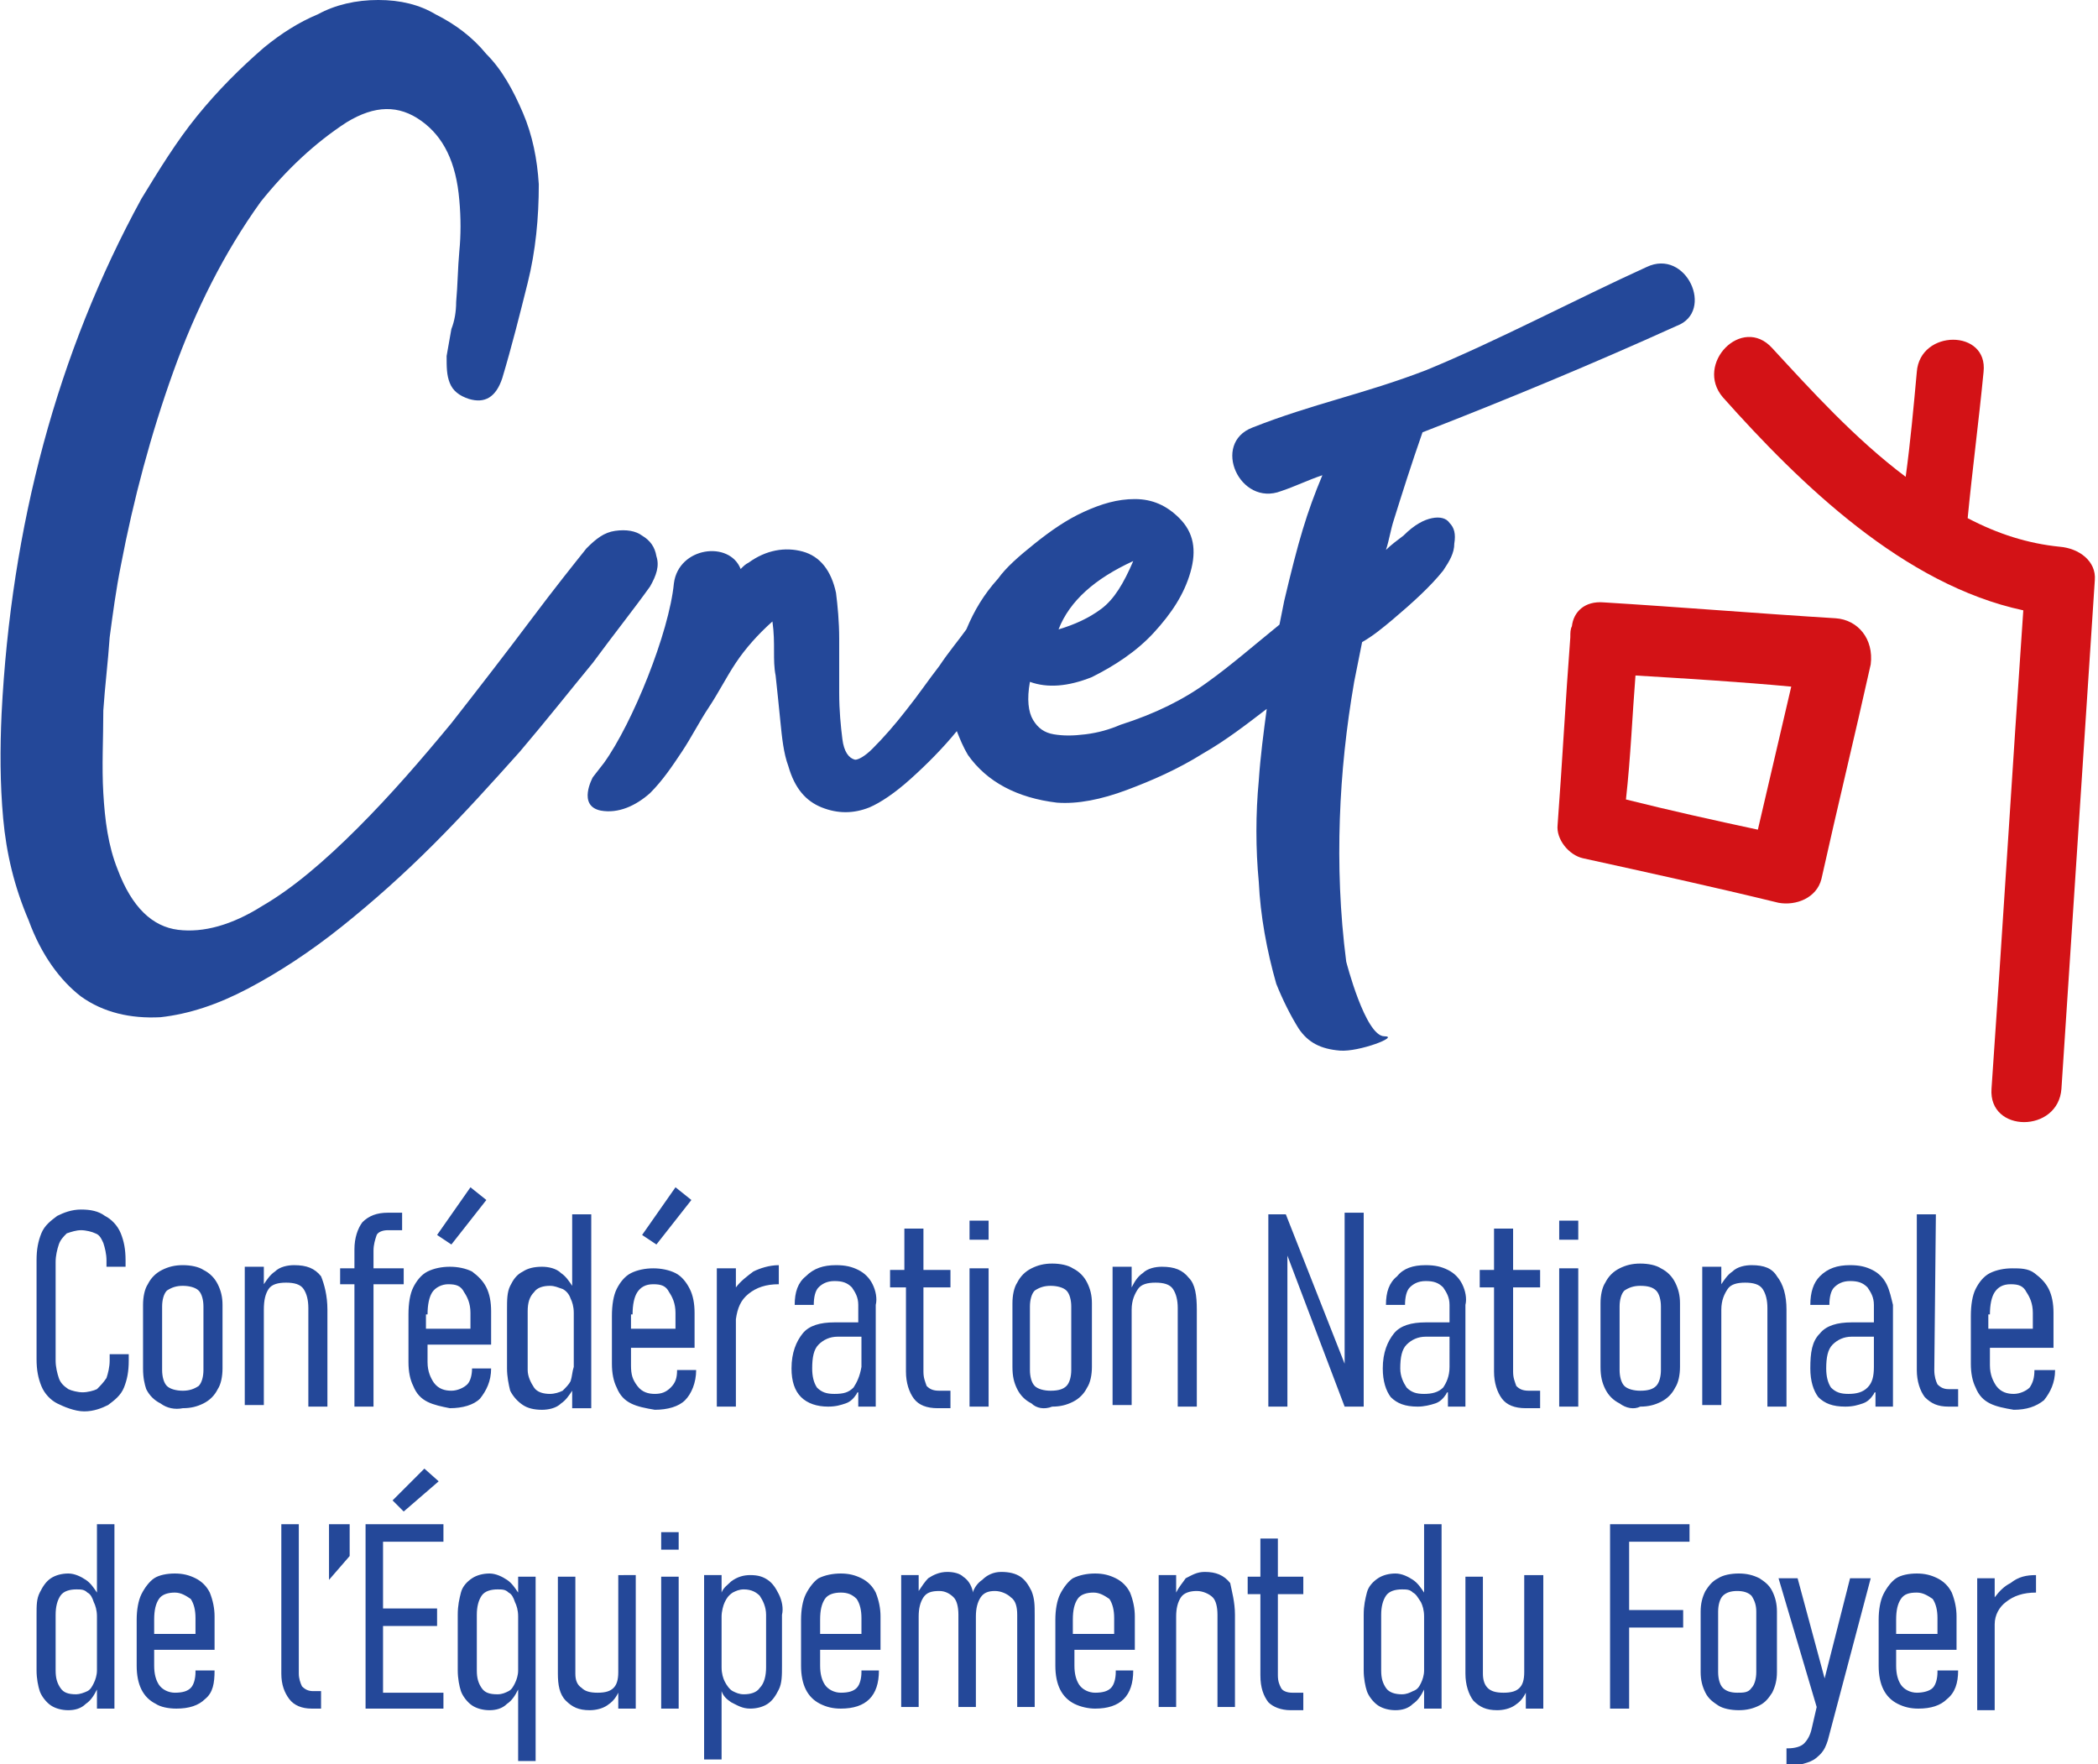
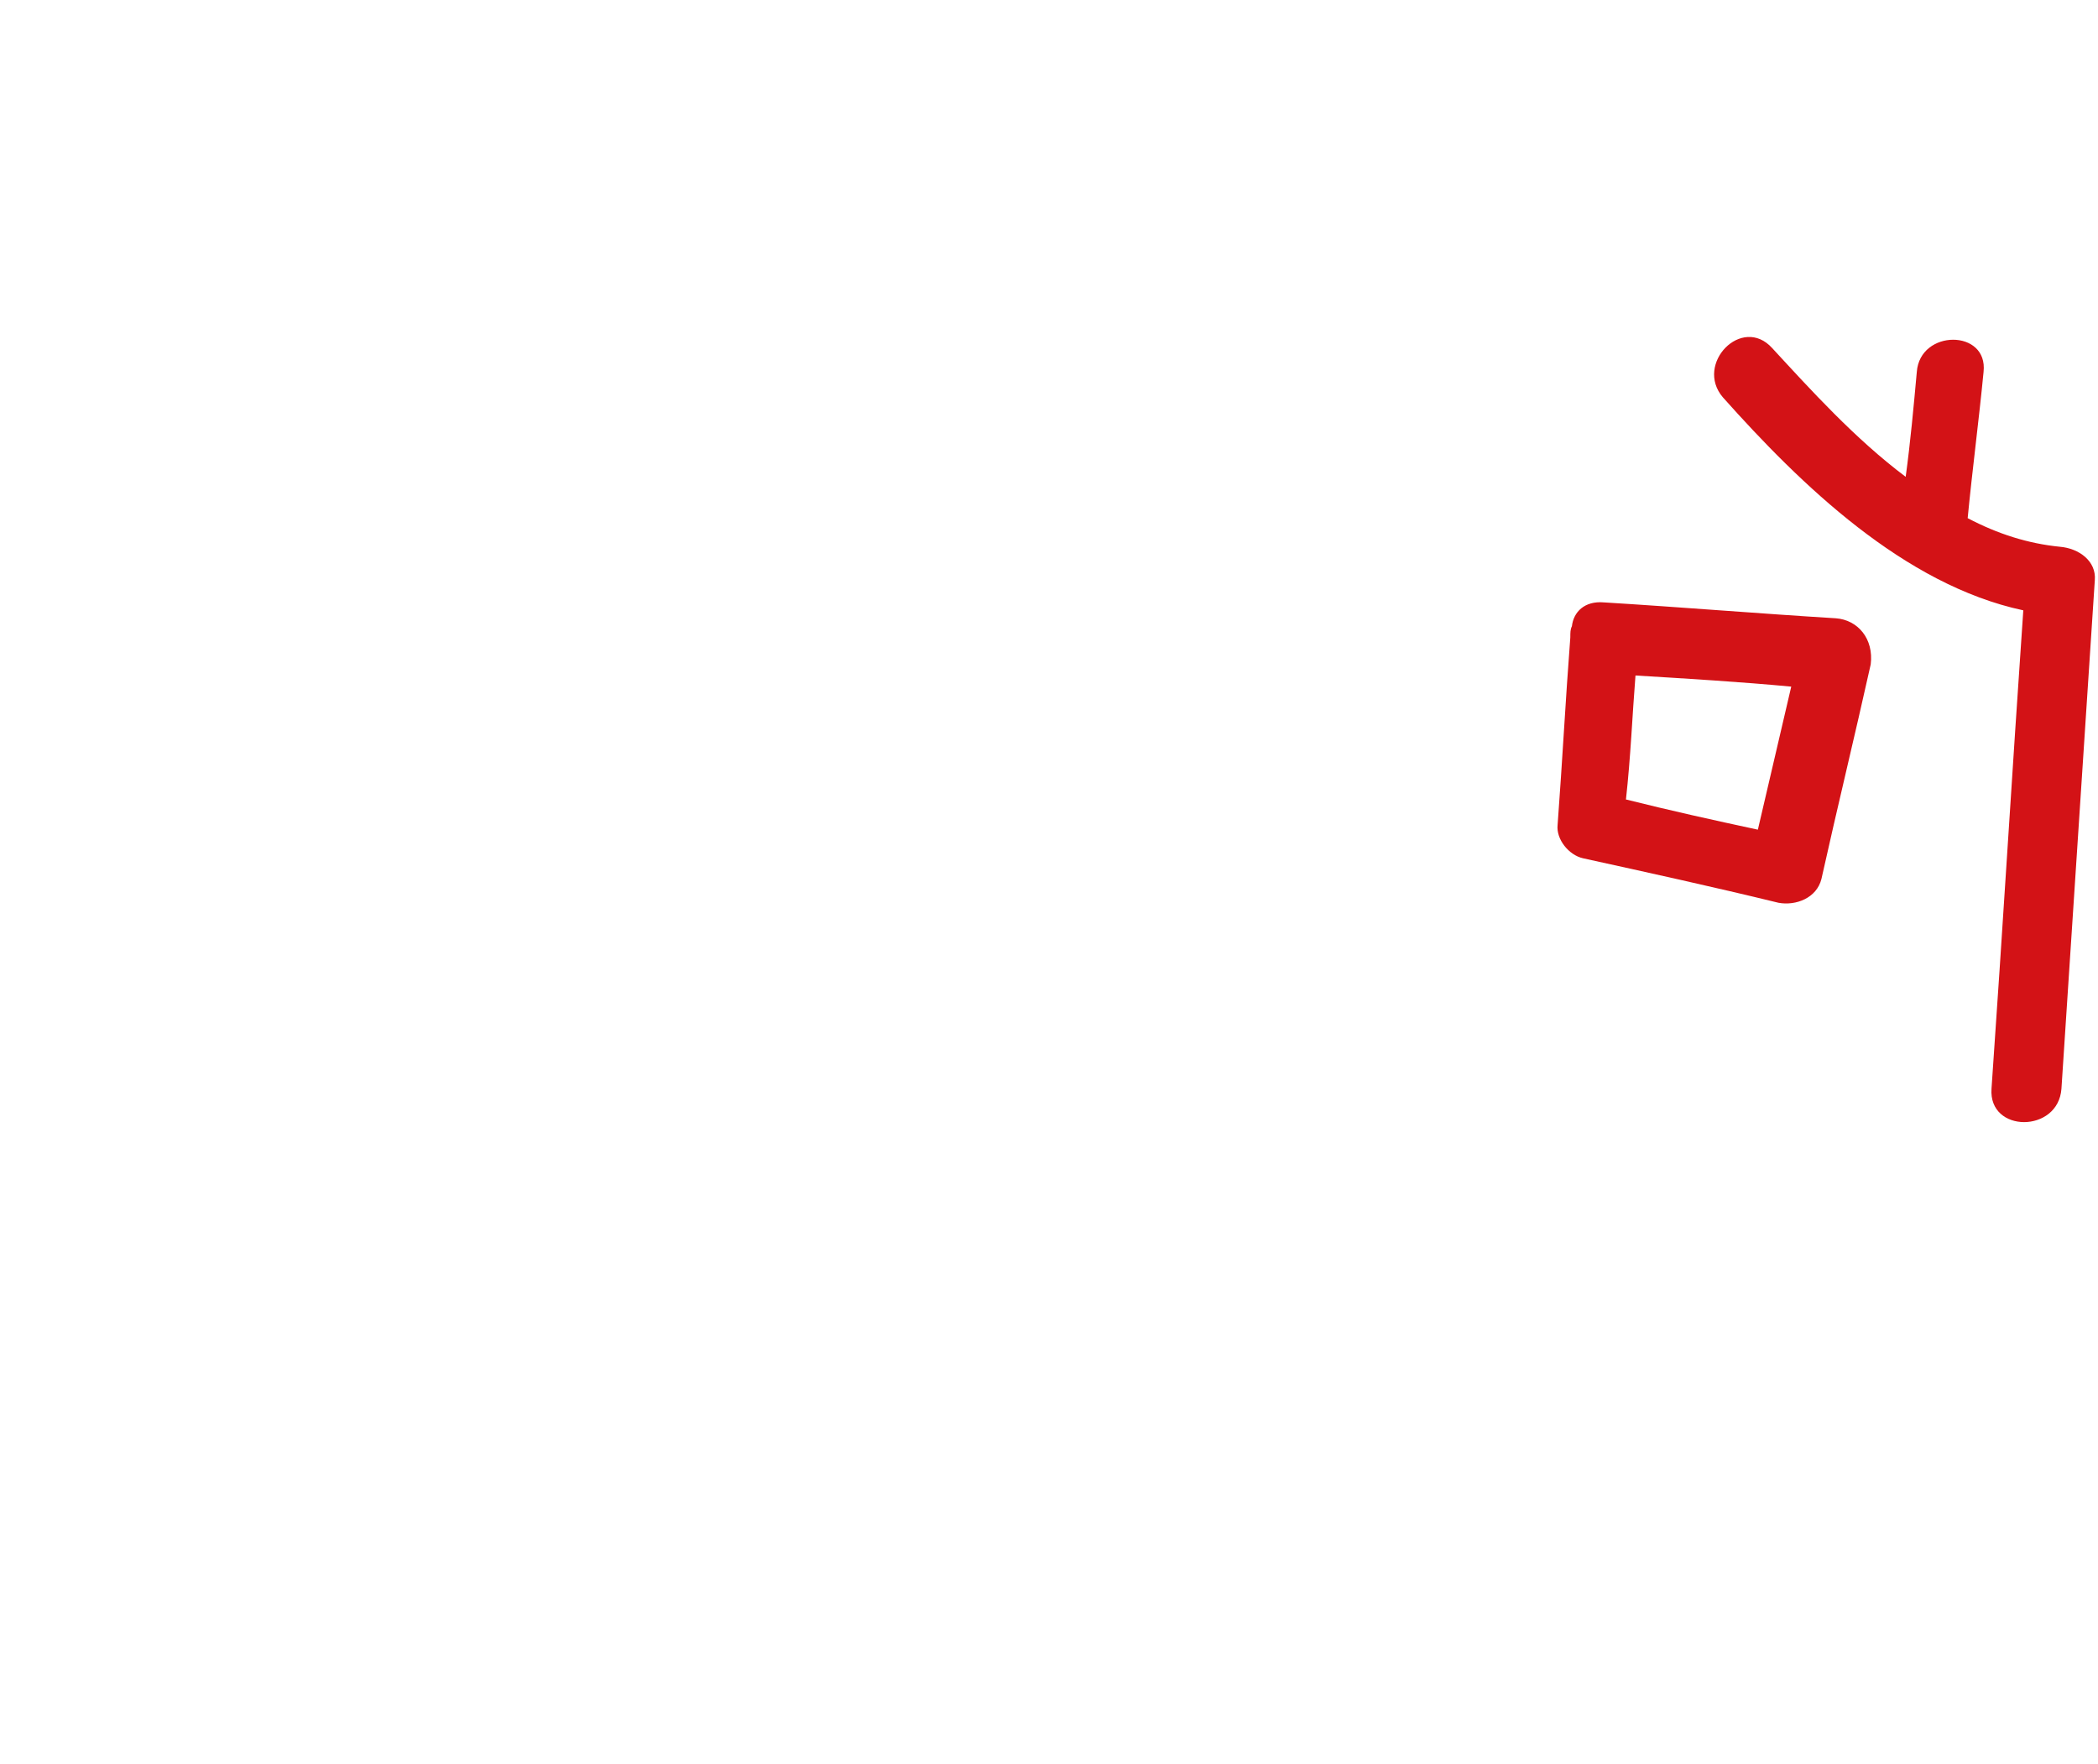
<svg xmlns="http://www.w3.org/2000/svg" x="0px" y="0px" width="132px" height="111px" xml:space="preserve">
  <path d="M115.5 38.9c-4.9-.3-9.7-.7-14.6-1-1.2-.1-1.9.6-2 1.5-.1.2-.1.4-.1.7-.3 3.9-.5 7.8-.8 11.8-.1.9.7 1.9 1.6 2.1 4.1.9 8.2 1.8 12.3 2.8 1.1.2 2.4-.3 2.7-1.5 1-4.5 2.1-9 3.1-13.5.2-1.6-.8-2.8-2.2-2.9zm-12.6 3.6c3.3.2 6.6.4 9.8.7l-2.1 9c-2.8-.6-5.5-1.2-8.3-1.9.3-2.7.4-5.3.6-7.8zm26.7-8.1c-2-.2-3.9-.8-5.8-1.8.3-3.1.7-6.1 1-9.2.3-2.7-4-2.7-4.2 0-.2 2.2-.4 4.4-.7 6.6-3.2-2.4-6-5.5-8.4-8.1-1.9-2.1-4.9 1-3.1 3.1 4.9 5.5 11.4 11.8 18.9 13.4-.7 10.1-1.3 20.1-2 30.1-.2 2.8 4.2 2.8 4.4 0 .7-10.6 1.4-21.3 2.1-32 .1-1.2-1-2-2.2-2.1z" fill="#d31216" />
-   <path fill="#244899" d="M3.6 88.3c-.4-.2-.8-.6-1-1.1-.2-.5-.3-1-.3-1.7v-6.2c0-.7.1-1.2.3-1.7.2-.5.6-.8 1-1.1.4-.2.9-.4 1.5-.4s1.1.1 1.5.4c.4.2.8.6 1 1.1.2.5.3 1 .3 1.7v.4H6.7v-.4c0-.4-.1-.8-.2-1.1-.1-.2-.2-.5-.5-.6-.2-.1-.6-.2-.9-.2-.3 0-.6.1-.9.2-.2.2-.4.4-.5.7-.1.3-.2.7-.2 1.1v6.2c0 .4.1.8.2 1.1.1.3.3.5.6.7.2.1.6.2.9.2.3 0 .7-.1.9-.2.2-.2.4-.4.6-.7.1-.3.2-.7.2-1.1v-.4h1.2v.4c0 .7-.1 1.2-.3 1.7-.2.5-.6.8-1 1.1-.4.2-.9.4-1.5.4s-1.3-.3-1.7-.5zM10.1 88.3c-.4-.2-.7-.5-.9-.9-.1-.3-.2-.7-.2-1.3v-4c0-.5.1-1 .3-1.3.2-.4.5-.7.9-.9.4-.2.8-.3 1.3-.3s1 .1 1.3.3c.4.2.7.5.9.9.2.4.3.8.3 1.3v4c0 .5-.1 1-.3 1.3-.2.4-.5.7-.9.9-.4.2-.8.3-1.3.3-.5.1-1 0-1.4-.3zm2.4-1.1c.2-.2.3-.6.3-1v-4c0-.4-.1-.8-.3-1-.2-.2-.6-.3-1-.3s-.7.1-1 .3c-.2.2-.3.6-.3 1v4c0 .4.1.8.3 1 .2.2.6.3 1 .3s.7-.1 1-.3zM20.6 82.4v6.1h-1.2v-6.2c0-.5-.1-.9-.3-1.2-.2-.3-.6-.4-1.1-.4-.5 0-.9.1-1.1.4-.2.3-.3.7-.3 1.3v6h-1.2v-8.7h1.2v1.1c.2-.3.4-.6.7-.8.3-.3.8-.4 1.2-.4.8 0 1.3.2 1.7.7.2.5.4 1.2.4 2.1zM23.5 78.7v1.1h1.9v1h-1.9v7.7h-1.2v-7.7h-.9v-1h.9v-1.2c0-.7.2-1.3.5-1.7.4-.4.9-.6 1.6-.6h.9v1.1h-.9c-.3 0-.6.1-.7.3-.1.3-.2.6-.2 1zM29.6 74.7l-2.1 3 .9.6 2.2-2.8-1-.8zM30.9 84.7v-2.2c0-.6-.1-1.1-.3-1.5-.2-.4-.5-.7-.9-1-.4-.2-.9-.3-1.4-.3-.5 0-1 .1-1.4.3-.4.2-.7.6-.9 1-.2.4-.3 1-.3 1.7v3c0 .6.1 1.1.3 1.5.2.5.5.8.9 1 .4.2.9.3 1.4.4.8 0 1.5-.2 1.9-.6.4-.5.7-1.1.7-1.9h-1.2c0 .4-.1.8-.3 1s-.6.4-1 .4-.8-.1-1.1-.5c-.2-.3-.4-.7-.4-1.3v-1.1h4zm-4-2c0-.6.1-1.1.3-1.4.2-.3.6-.5 1-.5.5 0 .8.1 1 .5.2.3.4.7.4 1.3v1h-2.8v-.9zM36 76.4v4.5c-.2-.3-.4-.6-.7-.8-.3-.3-.8-.4-1.2-.4-.5 0-.9.1-1.2.3-.4.2-.6.5-.8.9-.2.4-.2.9-.2 1.5v3.7c0 .5.1 1 .2 1.4.2.4.5.7.8.9.3.2.7.3 1.2.3.4 0 .9-.1 1.2-.4.3-.2.5-.5.7-.8v1.1h1.2V76.4H36zm-.1 10.5c-.1.2-.3.4-.5.6-.2.1-.5.2-.8.2-.4 0-.8-.1-1-.4-.2-.3-.4-.7-.4-1.1v-3.7c0-.5.1-.9.4-1.2.2-.3.6-.4 1-.4.3 0 .5.1.8.2.2.1.4.3.5.6.1.2.2.5.2.9V86c-.1.3-.1.6-.2.9zM42.5 74.7l-2.1 3 .9.6 2.2-2.8-1-.8zM42.6 86.2c0 .5-.1.8-.4 1.1s-.6.4-1 .4-.8-.1-1.1-.5-.4-.7-.4-1.3v-1.1h4v-2.2c0-.6-.1-1.1-.3-1.5-.2-.4-.5-.8-.9-1-.4-.2-.9-.3-1.4-.3-.5 0-1 .1-1.4.3-.4.2-.7.6-.9 1-.2.4-.3 1-.3 1.7v3c0 .6.1 1.1.3 1.5.2.5.5.8.9 1 .4.2.9.3 1.5.4.8 0 1.5-.2 1.9-.6s.7-1.1.7-1.9h-1.2zm-2.8-3.5c0-.6.1-1.1.3-1.4s.5-.5 1-.5.8.1 1 .5c.2.3.4.7.4 1.3v1h-2.8v-.9zM49 79.6v1.2c-.8 0-1.4.2-1.9.6-.5.4-.7.9-.8 1.6v5.5h-1.2v-8.7h1.2V81c.3-.4.7-.7 1.1-1 .4-.2 1-.4 1.6-.4zM54.9 80.8c-.2-.4-.5-.7-.9-.9-.4-.2-.8-.3-1.4-.3-.8 0-1.4.2-1.9.7-.5.4-.7 1-.7 1.8h1.2c0-.5.1-.9.3-1.1.2-.2.5-.4 1-.4s.8.1 1.1.4c.2.3.4.6.4 1.1v1.1h-1.5c-.9 0-1.6.2-2 .7-.4.5-.7 1.2-.7 2.2 0 .8.2 1.4.6 1.8.4.4 1 .6 1.7.6.5 0 .8-.1 1.1-.2.3-.1.5-.3.7-.6 0 0 0-.1.1-.1v.9h1.1v-6.4c.1-.4 0-.9-.2-1.3zm-1.2 6.5c-.3.3-.6.4-1.2.4-.5 0-.8-.1-1.1-.4-.2-.3-.3-.7-.3-1.2 0-.7.1-1.2.4-1.5.3-.3.7-.5 1.2-.5h1.5V86c-.1.6-.3 1-.5 1.3zM58.1 81v5.3c0 .4.1.6.2.9.2.2.4.3.8.3h.7v1.1H59c-.7 0-1.2-.2-1.5-.6-.3-.4-.5-1-.5-1.7V81h-1v-1.1h.9v-2.6h1.2v2.6h1.7V81h-1.7zM61 76.8h1.2V78H61v-1.2zm0 3h1.2v8.7H61v-8.7zM64.9 88.3c-.4-.2-.7-.5-.9-.9-.2-.4-.3-.8-.3-1.4v-4c0-.5.1-1 .3-1.3.2-.4.5-.7.9-.9.4-.2.8-.3 1.3-.3s1 .1 1.3.3c.4.2.7.5.9.9.2.4.3.8.3 1.3v4c0 .5-.1 1-.3 1.3-.2.4-.5.7-.9.9-.4.2-.8.3-1.3.3-.5.2-1 .1-1.3-.2zm2.2-1.1c.2-.2.3-.6.3-1v-4c0-.4-.1-.8-.3-1-.2-.2-.6-.3-1-.3s-.7.1-1 .3c-.2.2-.3.6-.3 1v4c0 .4.1.8.3 1 .2.2.6.3 1 .3.5 0 .8-.1 1-.3zM75.3 82.4v6.1h-1.2v-6.2c0-.5-.1-.9-.3-1.2-.2-.3-.6-.4-1.1-.4-.5 0-.9.1-1.1.4-.2.3-.4.7-.4 1.3v-.2 6.2H70v-8.7h1.2V81c.2-.4.4-.7.7-.9.3-.3.8-.4 1.2-.4.8 0 1.3.2 1.7.7.4.4.5 1.1.5 2zM85.8 76.3v12.2h-1.2L81 79v9.5h-1.2V76.4h1.1l3.7 9.4v-9.5zM92 80.8c-.2-.4-.5-.7-.9-.9-.4-.2-.8-.3-1.4-.3-.8 0-1.4.2-1.8.7-.5.4-.7 1-.7 1.8h1.2c0-.5.1-.9.3-1.1.2-.2.5-.4 1-.4s.8.1 1.1.4c.2.3.4.6.4 1.1v1.1h-1.5c-.9 0-1.6.2-2 .7-.4.5-.7 1.2-.7 2.2 0 .8.2 1.4.5 1.8.4.4.9.6 1.7.6.4 0 .8-.1 1.1-.2.3-.1.5-.3.7-.6 0 0 0-.1.1-.1v.9h1.1v-6.4c.1-.4 0-.9-.2-1.3zm-1.2 6.5c-.3.3-.7.4-1.2.4s-.8-.1-1.1-.4c-.2-.3-.4-.7-.4-1.2 0-.7.1-1.2.4-1.5.3-.3.7-.5 1.2-.5h1.5V86c0 .6-.2 1-.4 1.3zM95.2 81v5.3c0 .4.1.6.2.9.2.2.4.3.8.3h.7v1.1H96c-.7 0-1.2-.2-1.5-.6-.3-.4-.5-1-.5-1.7V81h-.9v-1.1h.9v-2.6h1.2v2.6h1.7V81h-1.7zM98.1 76.8h1.2V78h-1.2v-1.2zm0 3h1.2v8.7h-1.2v-8.7zM101.9 88.3c-.4-.2-.7-.5-.9-.9-.2-.4-.3-.8-.3-1.4v-4c0-.5.1-1 .3-1.3.2-.4.5-.7.9-.9.4-.2.8-.3 1.3-.3s1 .1 1.3.3c.4.2.7.5.9.9.2.4.3.8.3 1.3v4c0 .5-.1 1-.3 1.3-.2.4-.5.7-.9.9-.4.2-.8.3-1.3.3-.4.2-.9.1-1.3-.2zm2.3-1.1c.2-.2.3-.6.3-1v-4c0-.4-.1-.8-.3-1-.2-.2-.5-.3-1-.3-.4 0-.7.1-1 .3-.2.2-.3.6-.3 1v4c0 .4.1.8.3 1 .2.2.6.3 1 .3.5 0 .8-.1 1-.3zM112.4 82.4v6.1h-1.2v-6.2c0-.5-.1-.9-.3-1.2-.2-.3-.6-.4-1.1-.4s-.9.1-1.1.4c-.2.3-.4.7-.4 1.3v6h-1.2v-8.7h1.2v1.1c.2-.3.4-.6.7-.8.3-.3.8-.4 1.2-.4.8 0 1.3.2 1.6.7.4.5.6 1.2.6 2.1zM118.7 80.8c-.2-.4-.5-.7-.9-.9-.4-.2-.8-.3-1.4-.3-.8 0-1.4.2-1.9.7-.4.4-.6 1-.6 1.8h1.2c0-.5.1-.9.3-1.1.2-.2.5-.4 1-.4s.8.1 1.1.4c.2.3.4.6.4 1.1v1.1h-1.4c-.9 0-1.6.2-2 .7-.5.5-.6 1.2-.6 2.2 0 .8.2 1.4.5 1.8.4.4.9.6 1.7.6.5 0 .8-.1 1.1-.2.3-.1.5-.3.7-.6 0 0 0-.1.1-.1v.9h1.1v-6.4c-.1-.4-.2-.9-.4-1.3zm-1.2 6.5c-.3.3-.7.4-1.2.4s-.8-.1-1.1-.4c-.2-.3-.3-.7-.3-1.2 0-.7.1-1.2.4-1.5.3-.3.7-.5 1.2-.5h1.4V86c0 .6-.1 1-.4 1.3zM121.7 86.2c0 .4.1.7.2.9.2.2.4.3.7.3h.6v1.1h-.6c-.7 0-1.1-.2-1.5-.6-.3-.4-.5-1-.5-1.7v-9.8h1.2l-.1 9.8zM128 86.2c0 .5-.1.8-.3 1.1-.2.2-.6.4-1 .4s-.8-.1-1.1-.5c-.2-.3-.4-.7-.4-1.3v-1.1h4v-2.2c0-.6-.1-1.1-.3-1.5-.2-.4-.5-.7-.9-1s-.9-.3-1.4-.3c-.5 0-1 .1-1.4.3-.4.2-.7.6-.9 1-.2.4-.3 1-.3 1.7v3c0 .6.1 1.1.3 1.5.2.5.5.8.9 1 .4.2.9.3 1.5.4.8 0 1.4-.2 1.9-.6.4-.5.7-1.1.7-1.9H128zm-2.8-3.5c0-.6.1-1.1.3-1.4s.5-.5 1-.5.8.1 1 .5c.2.3.4.7.4 1.3v1h-2.8v-.9zM6.1 95.9v4.3c-.2-.3-.4-.6-.7-.8-.3-.2-.7-.4-1.1-.4-.4 0-.8.1-1.1.3-.3.2-.5.5-.7.9s-.2.8-.2 1.4v3.5c0 .5.1 1 .2 1.3s.4.7.7.9c.3.2.7.3 1.1.3.4 0 .8-.1 1.1-.4.3-.2.5-.5.7-.9v1.2h1.1V95.9H6.1zm0 9.2c0 .3-.1.6-.2.8-.1.2-.2.4-.4.5-.2.1-.5.2-.7.2-.5 0-.8-.1-1-.4-.2-.3-.3-.6-.3-1.1v-3.5c0-.5.1-.9.3-1.2.2-.3.6-.4 1-.4.3 0 .5 0 .7.2.2.1.3.3.4.6.1.2.2.5.2.9v-.3 3.7zM12.3 105.2c0 .4-.1.8-.3 1-.2.2-.5.3-1 .3-.4 0-.8-.2-1-.5-.2-.3-.3-.7-.3-1.2v-1h3.8v-2.1c0-.5-.1-1-.3-1.5-.2-.4-.5-.7-.9-.9s-.8-.3-1.3-.3-1 .1-1.3.3c-.3.2-.6.6-.8 1-.2.4-.3 1-.3 1.6v2.9c0 .6.1 1.1.3 1.5.2.4.5.7.9.9.3.2.8.3 1.3.3.8 0 1.4-.2 1.8-.6.5-.4.6-1 .6-1.8h-1.2zm-2.6-3.3c0-.6.1-1 .3-1.3.2-.3.6-.4 1-.4s.7.2 1 .4c.2.3.3.7.3 1.2v1H9.7v-.9zM18.8 105.3c0 .3.1.6.2.8.2.2.4.3.7.3h.5v1.1h-.6c-.6 0-1.1-.2-1.4-.6-.3-.4-.5-.9-.5-1.6v-9.4h1.1v9.4zM20.7 95.9H22v2l-1.3 1.5v-3.5zM26.7 92.4l-2 2 .7.7 2.2-1.9-.9-.8zM24.1 97v4.2h3.4v1.1h-3.4v4.2h3.8v1H23V95.9h4.9V97zM32.6 99.2v1c-.2-.3-.4-.6-.7-.8-.3-.2-.7-.4-1.1-.4-.4 0-.8.1-1.1.3-.3.2-.6.5-.7.9s-.2.8-.2 1.4v3.5c0 .5.1 1 .2 1.3s.4.7.7.9c.3.2.7.3 1.1.3.4 0 .8-.1 1.1-.4.3-.2.5-.5.7-.9v4.5h1.1V99.2h-1.1zm0 6.3v-.4c0 .3-.1.6-.2.8-.1.2-.2.4-.4.5-.2.1-.4.2-.7.2-.5 0-.8-.1-1-.4-.2-.3-.3-.6-.3-1.1v-3.5c0-.5.1-.9.3-1.2.2-.3.6-.4 1-.4.3 0 .5 0 .7.2.2.1.3.3.4.6.1.2.2.5.2.9v-.2 4zM40 99.2v8.3h-1.1v-1c-.2.4-.4.6-.7.8-.3.2-.7.3-1.1.3-.7 0-1.1-.2-1.5-.6-.4-.4-.5-1-.5-1.7v-6.1h1.1v6.1c0 .4.1.7.4.9.2.2.5.3 1 .3s.8-.1 1-.3c.2-.2.3-.5.3-1v.4-6.5H40zM41.6 96.4h1.1v1.1h-1.1v-1.1zm0 2.8h1.1v8.3h-1.1v-8.3zM49 100.3c-.2-.4-.4-.7-.7-.9-.3-.2-.6-.3-1.1-.3-.4 0-.8.1-1.2.4-.2.2-.5.4-.6.7v-1.1h-1.1v11.6h1.1v-4.3c.1.3.3.5.6.7.4.2.7.4 1.2.4.4 0 .8-.1 1.1-.3.3-.2.5-.5.7-.9.2-.4.2-.9.2-1.5v-3.2c.1-.4 0-.9-.2-1.3zm-.8 4.6c0 .5-.1 1-.4 1.3-.2.3-.6.4-1 .4-.3 0-.5-.1-.7-.2-.2-.1-.4-.4-.5-.6-.1-.2-.2-.5-.2-.9v-3.2c0-.3.1-.7.2-.9.1-.2.2-.4.5-.6.2-.1.4-.2.7-.2.5 0 .8.2 1 .4.2.3.4.7.4 1.2v3.3zM54.2 105.2c0 .4-.1.8-.3 1-.2.2-.5.3-1 .3-.4 0-.8-.2-1-.5-.2-.3-.3-.7-.3-1.2v-1h3.8v-2.1c0-.5-.1-1-.3-1.5-.2-.4-.5-.7-.9-.9s-.8-.3-1.3-.3-1 .1-1.4.3c-.3.2-.6.6-.8 1-.2.4-.3 1-.3 1.6v2.9c0 .6.1 1.1.3 1.5.2.4.5.7.9.9.4.2.8.3 1.3.3.8 0 1.4-.2 1.8-.6.4-.4.6-1 .6-1.8h-1.1zm-2.6-3.3c0-.6.1-1 .3-1.3.2-.3.6-.4 1-.4s.7.1 1 .4c.2.3.3.7.3 1.2v1h-2.6v-.9zM65.1 101.6v5.8H64v-5.8c0-.5-.1-.9-.4-1.1-.2-.2-.6-.4-1-.4s-.7.1-.9.4c-.2.3-.3.7-.3 1.2v5.7h-1.1v-5.8c0-.5-.1-.9-.3-1.1-.2-.2-.5-.4-.9-.4-.5 0-.8.1-1 .4-.2.3-.3.7-.3 1.2v5.7h-1.1v-8.3h1.1v1c.2-.3.4-.6.6-.8.3-.2.7-.4 1.2-.4.4 0 .8.1 1 .3.3.2.5.5.6.9v.1c.1-.3.3-.6.6-.8.3-.3.7-.5 1.2-.5s.9.1 1.2.3c.3.2.5.5.7.9.2.5.2.9.2 1.5zM70.2 105.2c0 .4-.1.8-.3 1-.2.2-.5.3-1 .3-.4 0-.8-.2-1-.5-.2-.3-.3-.7-.3-1.2v-1h3.8v-2.1c0-.5-.1-1-.3-1.5-.2-.4-.5-.7-.9-.9s-.8-.3-1.3-.3-1 .1-1.4.3c-.3.2-.6.6-.8 1-.2.4-.3 1-.3 1.6v2.9c0 .6.1 1.1.3 1.5.2.4.5.7.9.9.4.2.9.3 1.3.3.8 0 1.4-.2 1.8-.6.4-.4.6-1 .6-1.8h-1.1zm-2.7-3.3c0-.6.1-1 .3-1.3.2-.3.6-.4 1-.4s.7.2 1 .4c.2.3.3.7.3 1.2v1h-2.6v-.9zM77.7 101.6v5.8h-1.1v-5.8c0-.5-.1-.9-.3-1.1-.2-.2-.6-.4-1-.4s-.8.1-1 .4c-.2.3-.3.7-.3 1.2v-.3 6h-1.1v-8.3H74v1.1c.2-.4.4-.6.6-.9.4-.2.7-.4 1.2-.4.7 0 1.2.2 1.6.7.1.5.3 1.2.3 2zM80.4 100.3v5.1c0 .4.1.6.2.8s.4.3.7.3h.7v1.1h-.8c-.6 0-1.1-.2-1.4-.5-.3-.4-.5-.9-.5-1.7v-5.1h-.8v-1.1h.8v-2.4h1.1v2.4H82v1.1h-1.6zM89.6 95.9v4.3c-.2-.3-.4-.6-.7-.8-.3-.2-.7-.4-1.1-.4-.4 0-.8.1-1.1.3-.3.2-.6.5-.7.9s-.2.8-.2 1.4v3.5c0 .5.1 1 .2 1.3s.4.7.7.9c.3.2.7.3 1.1.3.4 0 .8-.1 1.1-.4.3-.2.5-.5.7-.9v1.2h1.1V95.9h-1.1zm0 9.2c0 .3-.1.6-.2.8-.1.2-.2.4-.5.5-.2.1-.4.2-.7.2-.4 0-.8-.1-1-.4-.2-.3-.3-.6-.3-1.1v-3.5c0-.5.1-.9.3-1.2.2-.3.6-.4 1-.4.3 0 .5 0 .7.2.2.1.3.3.5.6.1.2.2.5.2.9v-.3 4.1-.4zM97.1 99.2v8.3H96v-1c-.2.4-.4.6-.7.8-.3.2-.7.3-1.1.3-.7 0-1.1-.2-1.5-.6-.3-.4-.5-1-.5-1.7v-6.1h1.1v6.1c0 .4.1.7.3.9.2.2.5.3 1 .3s.8-.1 1-.3c.2-.2.3-.5.3-1v.3-6.4h1.2zM102.5 97v4.3h3.4v1.1h-3.4v5.1h-1.2V95.9h5V97zM108.1 107.3c-.3-.2-.6-.4-.8-.8-.2-.4-.3-.8-.3-1.3v-3.8c0-.5.1-.9.3-1.3.2-.3.4-.6.8-.8.3-.2.8-.3 1.3-.3s.9.1 1.3.3c.3.2.6.4.8.8.2.4.3.8.3 1.3v3.8c0 .5-.1.9-.3 1.3-.2.3-.4.6-.8.8-.4.2-.8.3-1.3.3s-1-.1-1.3-.3zm2.1-1.1c.2-.2.3-.6.3-1v-3.8c0-.4-.1-.7-.3-1-.2-.2-.5-.3-.9-.3s-.7.1-.9.3c-.2.2-.3.6-.3 1v3.8c0 .4.1.8.3 1 .2.2.5.3.9.3s.7 0 .9-.3zM117.7 99.3zM117.7 99.3l-2.7 10.2c-.1.3-.2.6-.5.9s-.5.4-.8.5c-.3.1-.7.2-1.2.2h-.1V110h.1c.4 0 .8-.1 1-.3.2-.2.4-.5.5-1l.3-1.3-2.4-8.1h1.2l1.7 6.3 1.6-6.3h1.3zM121.9 105.2c0 .4-.1.8-.3 1-.2.2-.6.3-1 .3s-.8-.2-1-.5c-.2-.3-.3-.7-.3-1.2v-1h3.8v-2.1c0-.5-.1-1-.3-1.5-.2-.4-.5-.7-.9-.9s-.8-.3-1.3-.3-1 .1-1.3.3c-.3.2-.6.6-.8 1-.2.4-.3 1-.3 1.6v2.9c0 .6.1 1.1.3 1.5.2.4.5.7.9.9.4.2.8.3 1.3.3.8 0 1.4-.2 1.8-.6.5-.4.7-1 .7-1.8h-1.3zm-2.6-3.3c0-.6.1-1 .3-1.3s.5-.4 1-.4c.4 0 .7.2 1 .4.2.3.3.7.3 1.2v1h-2.6v-.9zM128.1 99.1v1.1c-.8 0-1.4.2-1.9.6-.4.3-.7.8-.7 1.4v5.4h-1.1v-8.3h1.1v1.2c.3-.4.6-.7 1-.9.5-.4 1-.5 1.6-.5zM40.9 36.9c.4-.7.6-1.3.4-1.9-.1-.6-.4-1-.9-1.3-.4-.3-1-.4-1.7-.3-.7.1-1.2.5-1.8 1.1-.8 1-2 2.5-3.5 4.5s-3.2 4.2-5 6.5c-1.9 2.3-3.8 4.5-5.9 6.6-2.1 2.1-4.1 3.8-6 4.9-1.9 1.2-3.7 1.7-5.3 1.5-1.6-.2-2.9-1.4-3.8-3.8-.6-1.5-.8-3.1-.9-4.8-.1-1.7 0-3.4 0-5.2.1-1.5.3-3.1.4-4.6.2-1.5.4-3 .7-4.5.8-4.2 1.9-8.3 3.3-12.2 1.4-3.9 3.2-7.5 5.5-10.7 1.6-2 3.4-3.7 5.4-5 1.8-1.1 3.3-1.1 4.7-.1 1.4 1 2.2 2.6 2.4 5 .1 1.1.1 2.2 0 3.2-.1 1.1-.1 2.1-.2 3.2 0 .6-.1 1.2-.3 1.7-.1.6-.2 1.1-.3 1.7 0 .7 0 1.2.2 1.7s.6.8 1.2 1c1 .3 1.7-.1 2.1-1.3.6-2 1.1-4 1.6-6s.7-4.1.7-6.2c-.1-1.6-.4-3.1-1-4.5s-1.3-2.7-2.3-3.7c-.9-1.1-2-1.9-3.2-2.5-1-.6-2.2-.9-3.6-.9s-2.7.3-3.8.9c-1.2.5-2.3 1.2-3.4 2.1-1.5 1.3-2.9 2.7-4.2 4.3-1.3 1.6-2.4 3.4-3.5 5.2C3.6 22.2.7 33.1.1 44.9c-.1 2.2-.1 4.4.1 6.6.2 2.2.7 4.3 1.6 6.4.8 2.2 2 3.8 3.3 4.8 1.4 1 3.1 1.4 5 1.3 1.8-.2 3.6-.8 5.5-1.8s3.9-2.3 5.9-3.9c2-1.6 3.9-3.3 5.8-5.2 1.9-1.9 3.7-3.9 5.4-5.8 1.7-2 3.2-3.9 4.6-5.6 1.4-1.9 2.6-3.4 3.6-4.8zm62.7-20.1c-4.4 2-9.5 4.7-13.9 6.5-3.9 1.5-7.1 2.1-10.9 3.6-2.6 1-.8 5 1.8 4 .9-.3 1.7-.7 2.6-1-1 2.4-1.5 4.1-2.4 7.9l-.3 1.5c-1.6 1.3-3.1 2.6-4.5 3.6-1.5 1.1-3.3 2-5.5 2.7-.7.3-1.4.5-2.2.6s-1.4.1-2 0c-.6-.1-1-.4-1.3-.9-.3-.5-.4-1.3-.2-2.4 1.1.4 2.4.3 3.9-.3 1.4-.7 2.8-1.6 3.9-2.8 1.1-1.2 1.9-2.4 2.3-3.8.4-1.4.2-2.5-.7-3.4-.8-.8-1.7-1.2-2.8-1.2-1.1 0-2.1.3-3.2.8s-2.1 1.2-3.1 2-1.8 1.5-2.3 2.2c-.9 1-1.5 2-2 3.2-.5.7-1.1 1.4-1.7 2.3-.7.9-1.3 1.8-2.1 2.8-.7.9-1.4 1.7-2.1 2.4-.5.5-.9.7-1.1.7-.4-.1-.7-.5-.8-1.3-.1-.8-.2-1.8-.2-2.9v-3.4c0-1.1-.1-2.1-.2-2.9-.3-1.4-1-2.3-2.1-2.6-1.1-.3-2.3-.1-3.4.7-.2.1-.3.2-.5.4-.7-1.8-3.9-1.4-4.2.9-.3 3.1-2.6 8.8-4.4 11.3l-.7.9s-1 1.8.5 2.1c1.1.2 2.2-.3 3.1-1.1.8-.8 1.4-1.7 2-2.6.6-.9 1.1-1.9 1.7-2.8.6-.9 1.1-1.9 1.7-2.8.6-.9 1.4-1.8 2.3-2.6.1.7.1 1.3.1 1.9 0 .5 0 1 .1 1.5.1.9.2 1.9.3 2.9.1 1 .2 2 .5 2.8.4 1.4 1.1 2.2 2.1 2.6 1 .4 2 .4 3 0 .7-.3 1.6-.9 2.6-1.8s2-1.9 2.9-3c.2.5.4 1 .7 1.5 1.2 1.7 3.1 2.7 5.6 3 1.3.1 2.8-.2 4.4-.8 1.6-.6 3.2-1.3 4.8-2.3 1.4-.8 2.7-1.8 4-2.8-.2 1.5-.4 3-.5 4.5-.2 2.1-.2 4.3 0 6.4.1 2.1.5 4.3 1.1 6.4.4 1 .9 2 1.4 2.8.6.9 1.4 1.3 2.6 1.4 1.2.1 3.8-.9 2.8-.9-1.2 0-2.4-4.7-2.4-4.7-.4-3.1-.5-6.1-.4-9 .1-2.9.4-5.7.9-8.6l.5-2.5c.7-.4 1.3-.9 1.9-1.4 1.3-1.1 2.4-2.1 3.2-3.1.4-.6.7-1.1.7-1.7.1-.6 0-1-.3-1.3-.2-.3-.6-.4-1.1-.3-.5.1-1.1.4-1.8 1.1-.4.3-.8.6-1.1.9.2-.6.3-1.3.5-1.9.5-1.6 1.1-3.5 1.8-5.5 5.4-2.1 10.7-4.3 16-6.7 2.4-.9.6-4.9-1.9-3.7zM71.3 35.3c-.6 1.4-1.2 2.4-2 3-.8.6-1.7 1-2.7 1.3.7-1.8 2.3-3.2 4.7-4.3z" />
</svg>